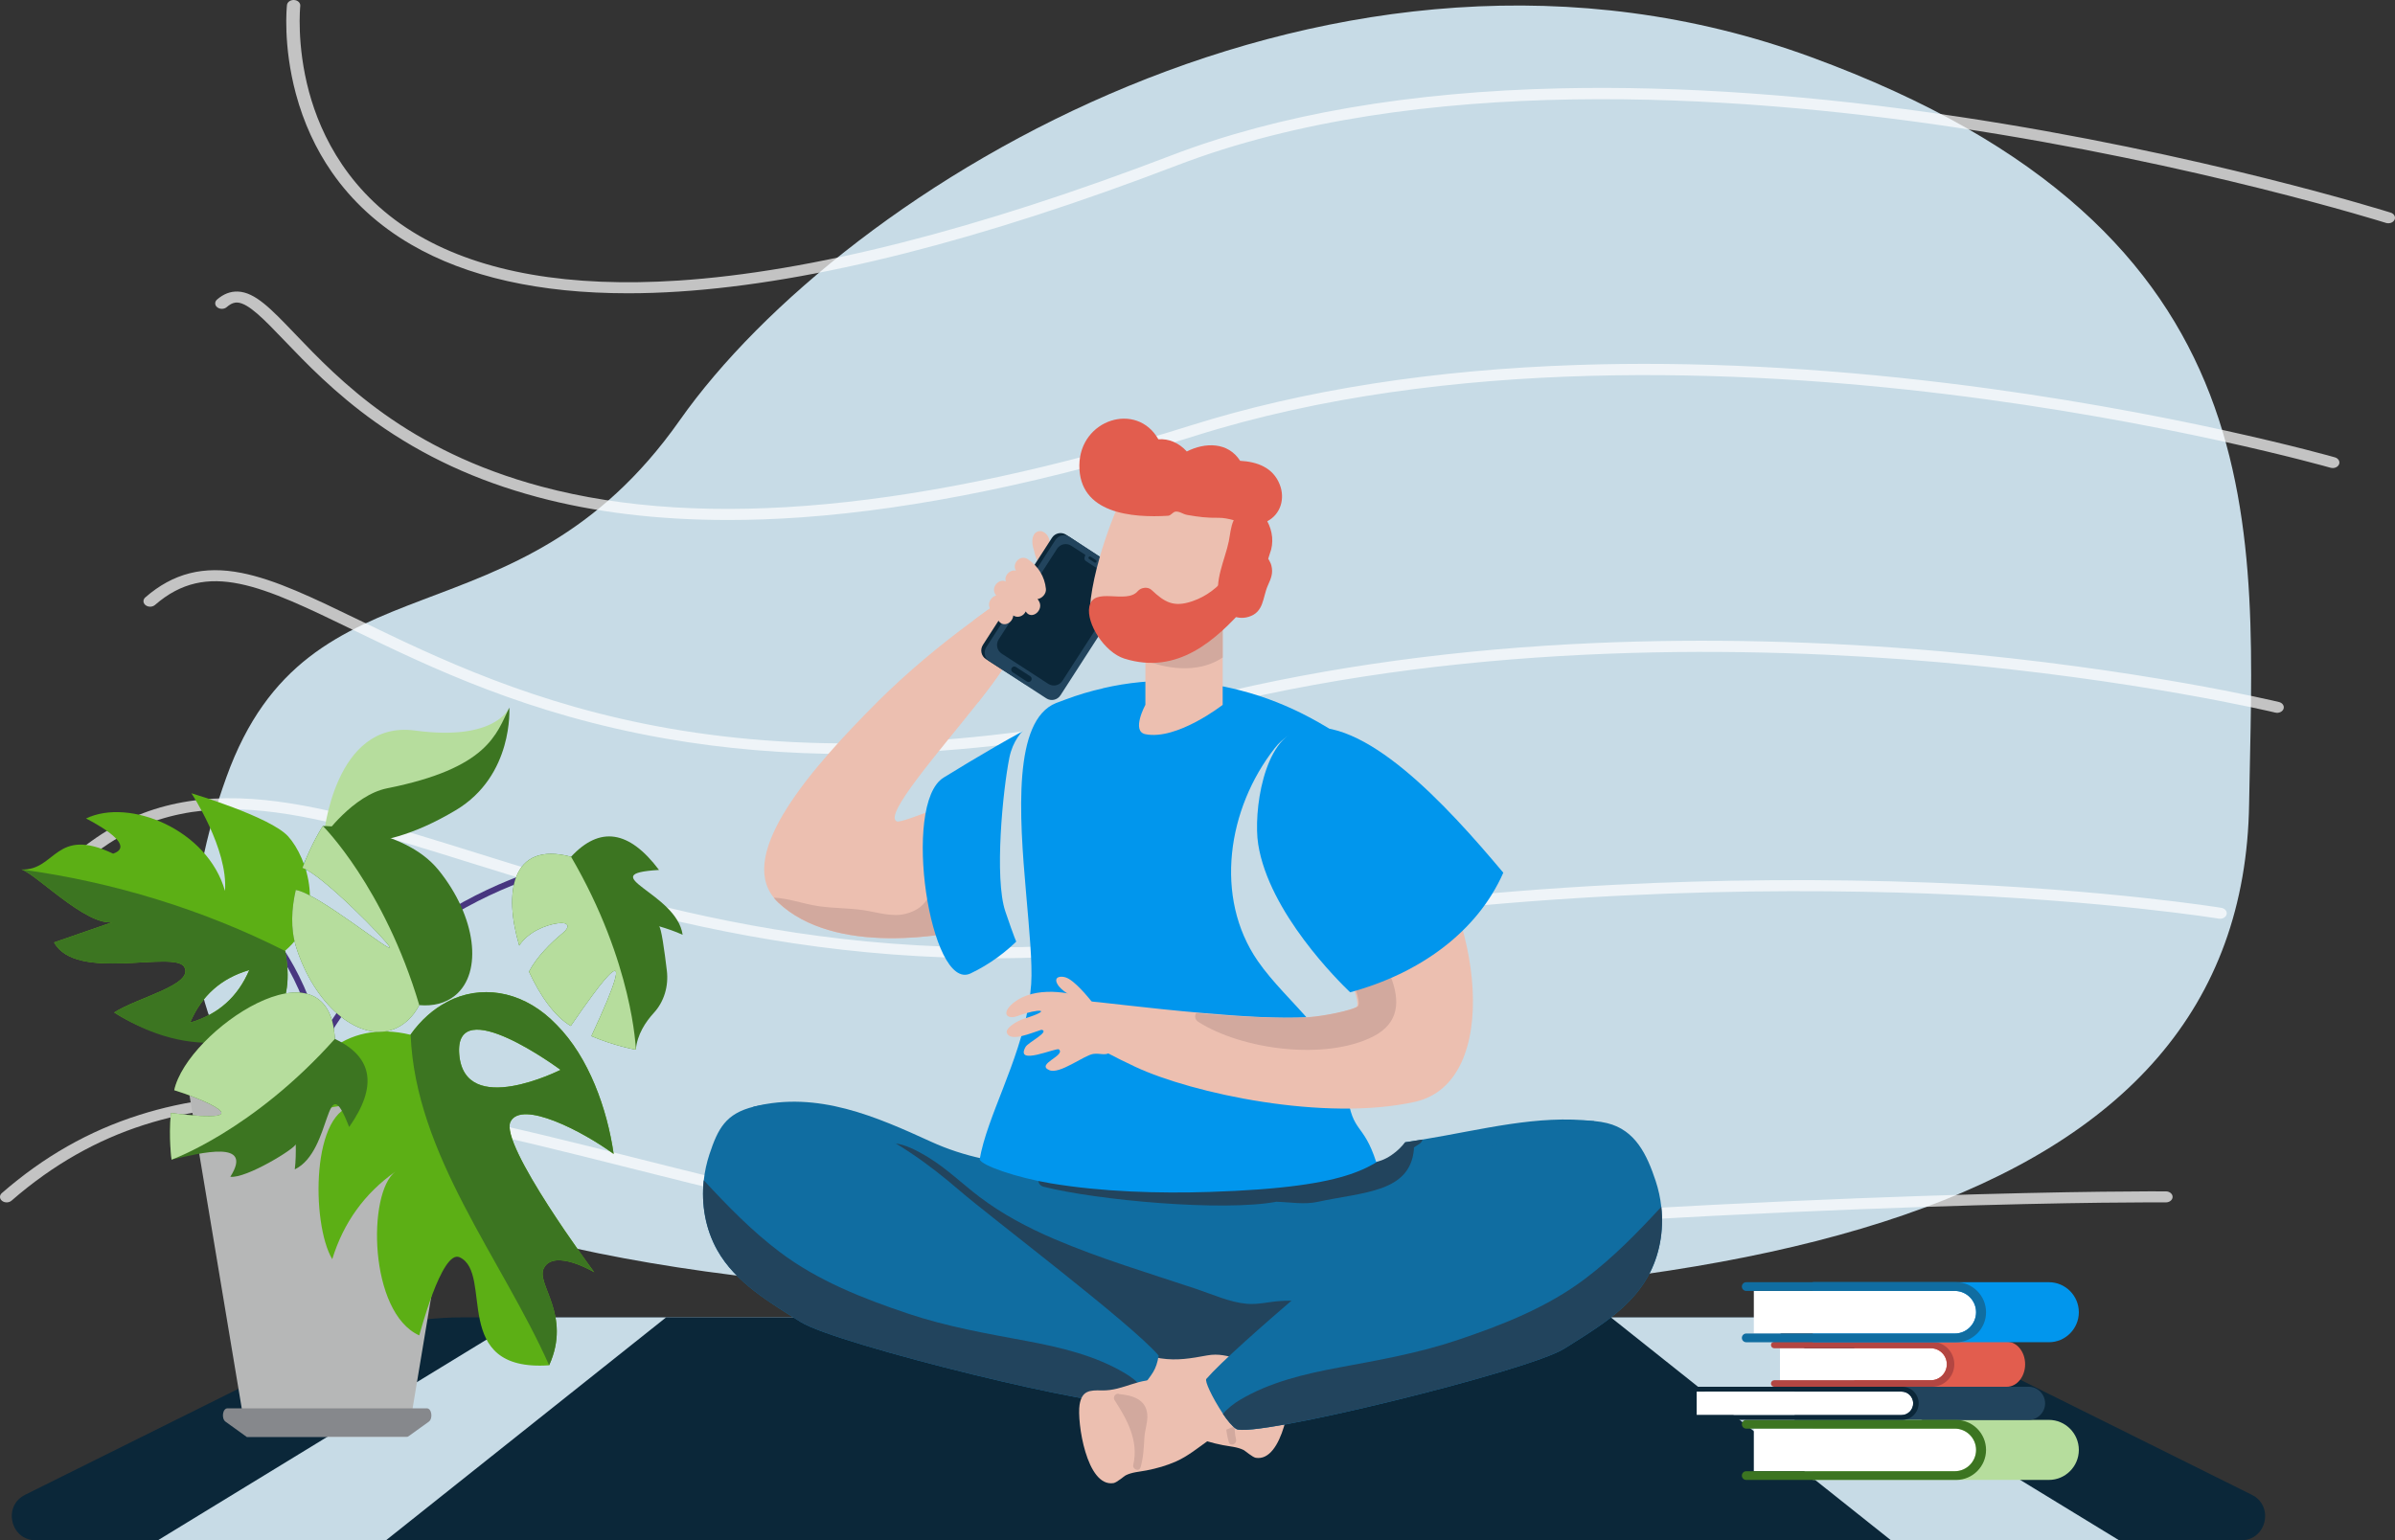
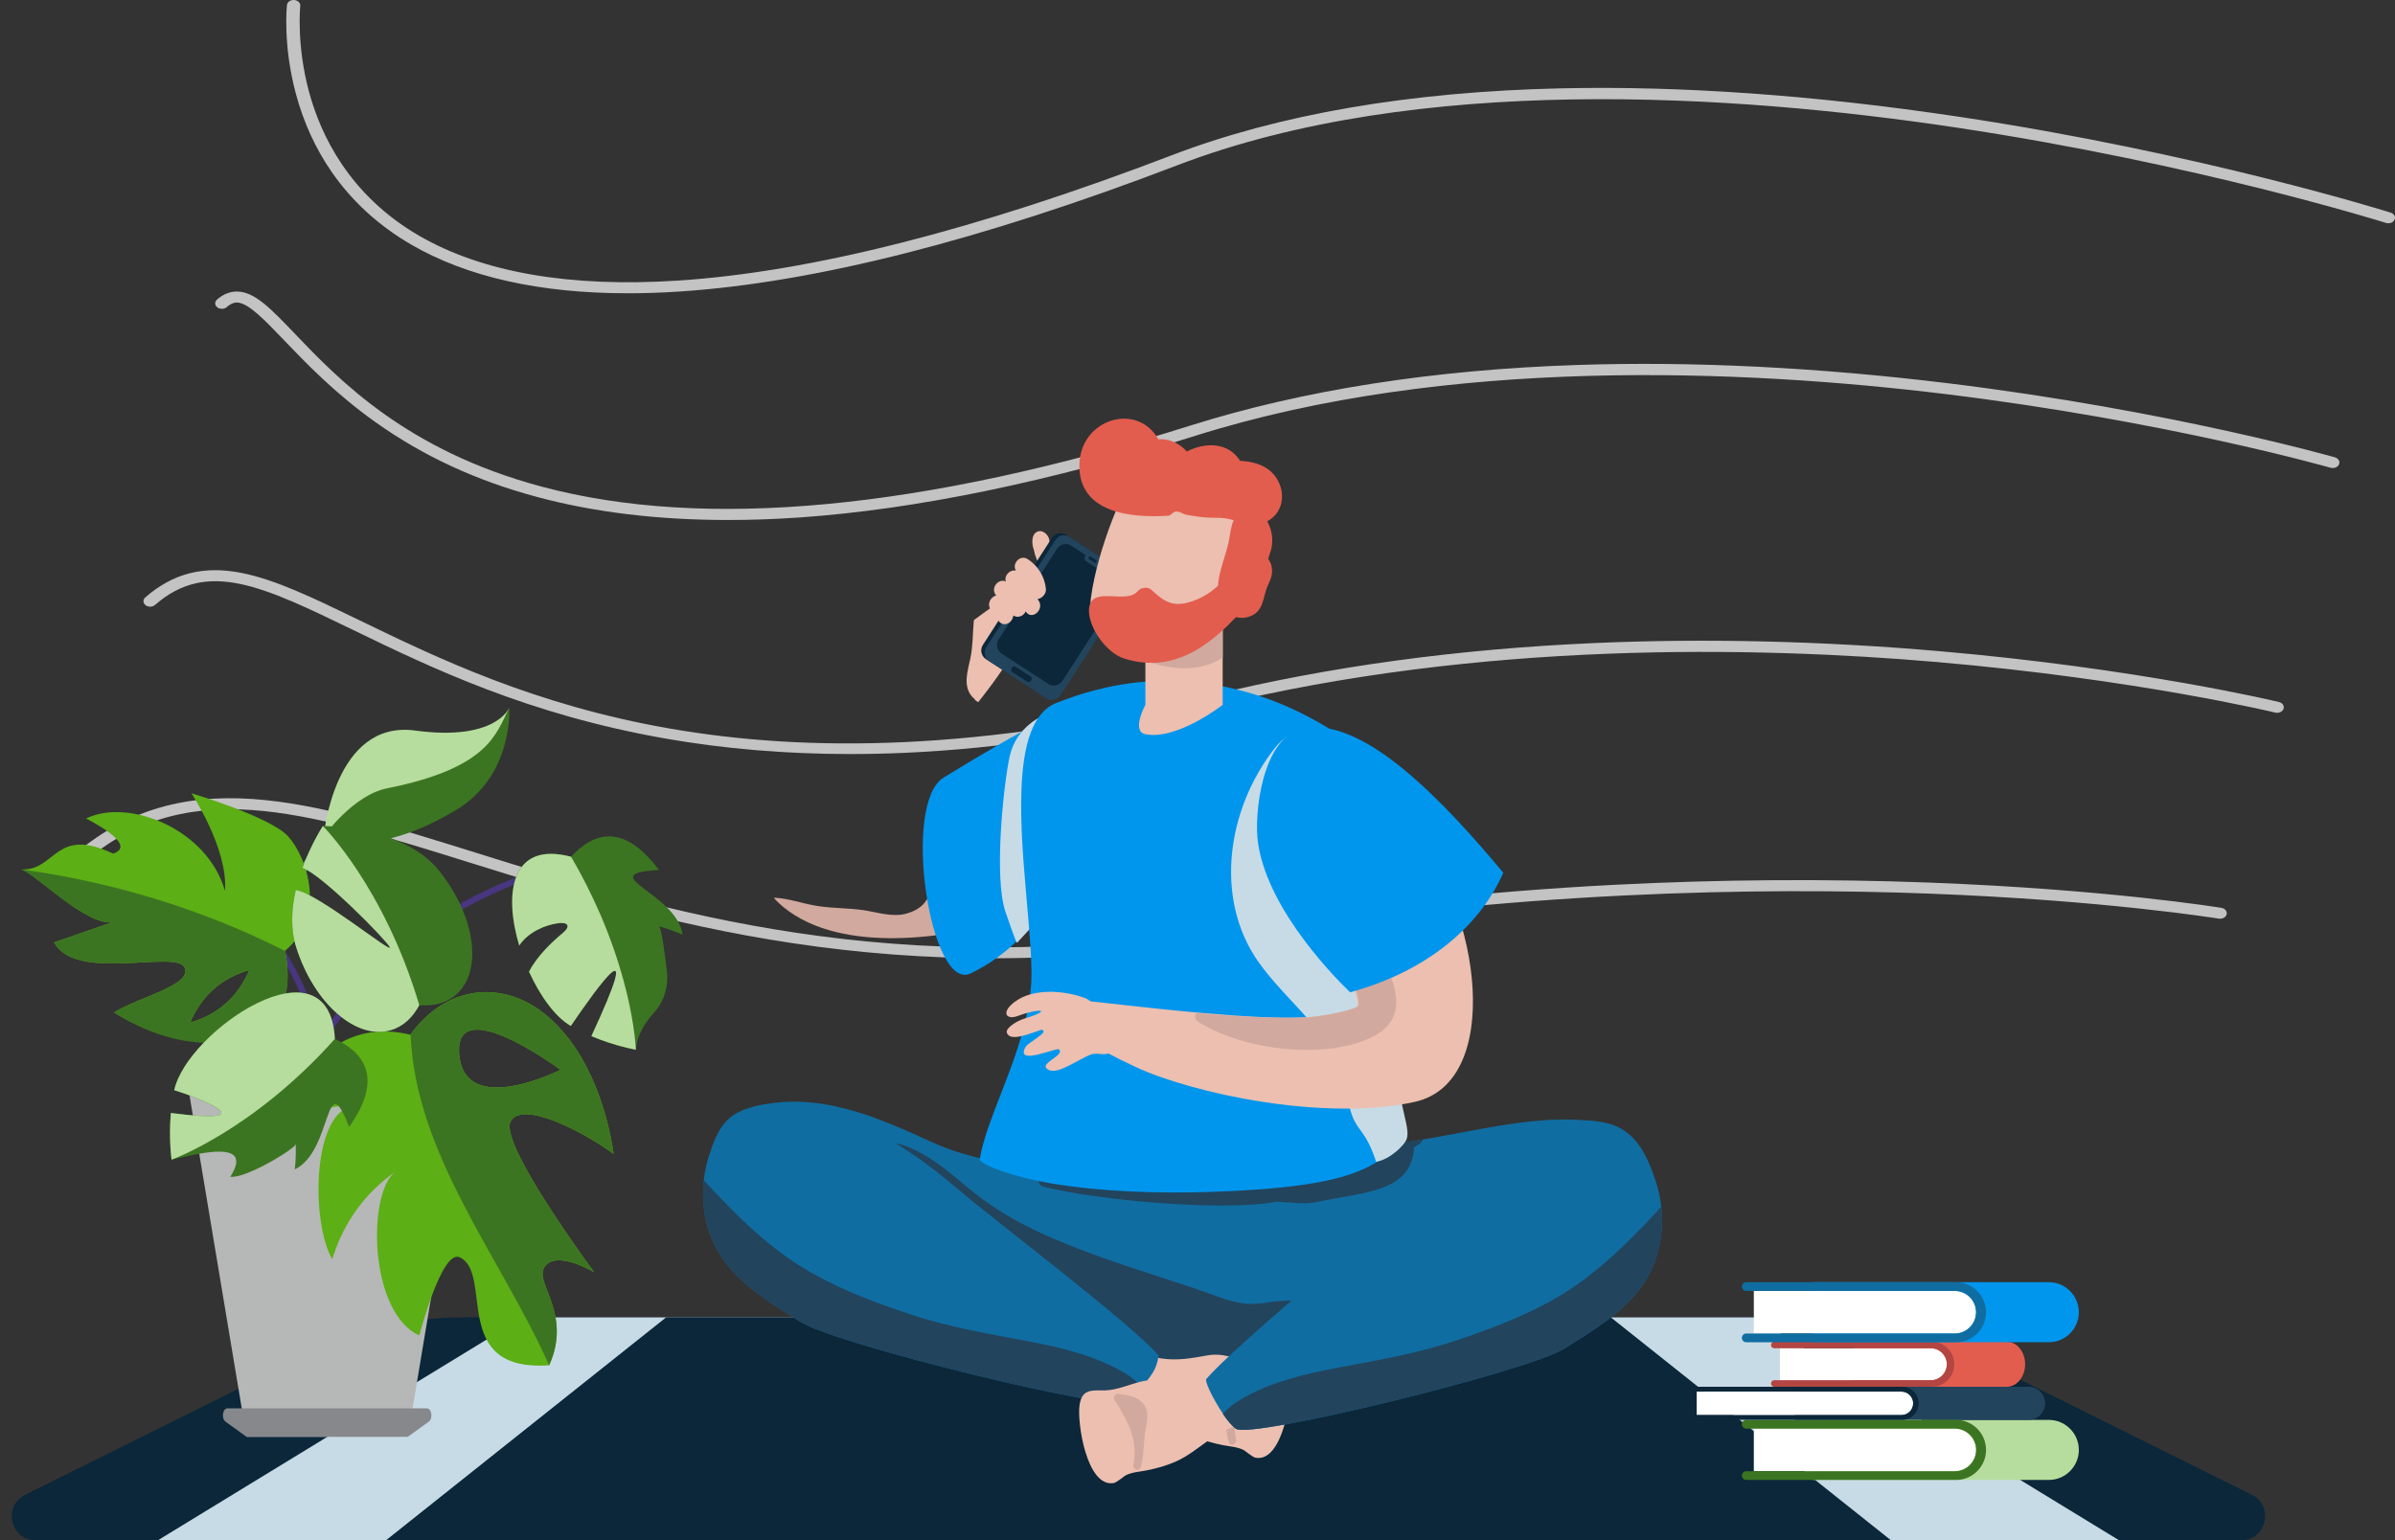
<svg xmlns="http://www.w3.org/2000/svg" width="157" height="101" viewBox="0 0 157 101" fill="none">
  <rect x="0" y="0" width="157" height="101" fill="#333333" stroke="none" />
  <g clip-path="url(#clip0_1797_4490)">
-     <path d="M147.437 52.717C147.713 34.963 149.876 15.158 118.712 3.739C87.549 -7.681 55.3 12.291 44.556 27.564C33.814 42.837 20.271 35.869 14.84 50.966C9.41 66.064 11.523 82.579 63.497 84.871C115.471 87.16 147.021 79.436 147.437 52.717Z" fill="#C7DBE6" />
    <g opacity="0.89">
      <g opacity="0.89">
        <path opacity="0.89" d="M41.166 19.231C42.248 19.231 43.364 19.193 44.518 19.118C53.34 18.545 64.327 15.76 77.169 10.84C92.878 4.822 113.576 6.166 128.174 8.354C144.018 10.729 156.284 14.579 156.405 14.616C156.632 14.687 156.884 14.595 156.97 14.409C157.057 14.223 156.944 14.014 156.718 13.943C156.595 13.904 144.253 10.029 128.33 7.643C118.971 6.241 110.221 5.618 102.32 5.793C92.422 6.012 83.836 7.489 76.8 10.185C64.056 15.067 53.172 17.83 44.456 18.398C37.346 18.86 31.632 17.869 27.468 15.453C22.896 12.8 21.023 8.859 20.257 6.02C19.421 2.921 19.681 0.419 19.683 0.394C19.706 0.195 19.528 0.019 19.288 0.002C19.048 -0.017 18.835 0.13 18.812 0.328C18.801 0.433 18.536 2.947 19.396 6.151C19.902 8.037 20.696 9.767 21.755 11.293C23.084 13.208 24.834 14.805 26.958 16.039C30.609 18.161 35.378 19.231 41.166 19.231Z" fill="white" />
      </g>
    </g>
    <g opacity="0.89">
      <g opacity="0.89">
        <path opacity="0.89" d="M47.731 34.098C49.277 34.098 50.867 34.041 52.498 33.926C60.092 33.39 68.793 31.59 78.361 28.575C94.877 23.372 114.22 24.217 127.538 25.841C141.992 27.604 152.667 30.64 152.774 30.672C153.002 30.737 153.252 30.638 153.331 30.449C153.411 30.261 153.29 30.056 153.061 29.989C152.954 29.958 142.214 26.903 127.683 25.129C119.146 24.087 110.984 23.683 103.426 23.931C93.965 24.241 85.428 25.576 78.048 27.901C60.514 33.425 46.198 34.773 35.499 31.907C26.658 29.54 22.246 24.931 19.327 21.881C17.758 20.242 16.721 19.16 15.588 19.118C15.106 19.1 14.649 19.276 14.228 19.642C14.061 19.787 14.069 20.016 14.244 20.152C14.42 20.289 14.697 20.283 14.863 20.138C15.185 19.858 15.408 19.832 15.547 19.838C16.281 19.866 17.321 20.953 18.639 22.328C20.035 23.786 21.946 25.782 24.595 27.669C27.743 29.91 31.22 31.52 35.229 32.593C38.968 33.595 43.157 34.098 47.731 34.098Z" fill="white" />
      </g>
    </g>
    <g opacity="0.89">
      <g opacity="0.89">
        <path opacity="0.89" d="M55.746 49.445C56.904 49.445 58.071 49.419 59.248 49.368C65.568 49.092 72.398 48.062 79.549 46.31C96.983 42.037 114.973 42.377 126.995 43.414C140.034 44.539 149.059 46.704 149.15 46.727C149.383 46.783 149.625 46.673 149.693 46.482C149.761 46.291 149.628 46.09 149.396 46.034C149.307 46.011 140.219 43.83 127.105 42.697C119.404 42.031 111.838 41.851 104.615 42.162C95.582 42.551 87.064 43.713 79.299 45.616C49.06 53.027 33.738 45.601 23.599 40.69C20.512 39.194 18.073 38.012 15.837 37.569C13.354 37.077 11.348 37.586 9.525 39.173C9.359 39.318 9.366 39.546 9.542 39.683C9.717 39.82 9.994 39.814 10.16 39.669C13.595 36.679 17.193 38.422 23.156 41.312C28.241 43.775 34.569 46.842 43.61 48.427C47.469 49.105 51.538 49.445 55.746 49.445Z" fill="white" />
      </g>
    </g>
    <g opacity="0.89">
      <g opacity="0.89">
        <path opacity="0.89" d="M65.107 62.836C70.218 62.836 75.366 62.389 80.637 61.496C99.078 58.367 115.716 58.192 126.426 58.595C138.034 59.033 145.374 60.227 145.447 60.238C145.685 60.277 145.915 60.151 145.962 59.955C146.01 59.76 145.857 59.569 145.619 59.53C145.546 59.517 138.156 58.316 126.487 57.874C119.638 57.616 112.67 57.666 105.78 58.022C97.166 58.468 88.647 59.399 80.461 60.788C58.647 64.489 43.42 59.733 31.184 55.912C25.645 54.182 20.863 52.688 16.559 52.393C11.813 52.067 8.054 53.263 4.729 56.157C4.562 56.302 4.57 56.53 4.745 56.667C4.921 56.804 5.198 56.798 5.364 56.653C8.491 53.931 12.025 52.806 16.487 53.113C20.667 53.4 25.398 54.878 30.875 56.588C36.931 58.479 43.796 60.623 51.975 61.849C56.36 62.507 60.719 62.836 65.107 62.836Z" fill="white" />
      </g>
    </g>
    <g opacity="0.89">
      <g opacity="0.89">
-         <path opacity="0.89" d="M75.413 82.04C77.544 82.04 79.709 81.957 81.907 81.775C119.225 78.684 141.754 78.842 141.978 78.844H141.983C142.222 78.844 142.419 78.684 142.421 78.487C142.424 78.287 142.229 78.125 141.988 78.122C141.764 78.121 119.192 77.962 81.82 81.056C66.898 82.292 53.447 78.902 41.58 75.911C33.538 73.884 25.944 71.97 19.061 71.819C15.365 71.737 12.118 72.161 9.127 73.112C5.82 74.163 2.874 75.839 0.12 78.235C-0.047 78.379 -0.039 78.608 0.136 78.744C0.312 78.882 0.588 78.875 0.755 78.731C11.765 69.149 24.809 72.438 41.323 76.601C51.531 79.174 62.901 82.04 75.413 82.04Z" fill="white" />
-       </g>
+         </g>
    </g>
    <path d="M2.342 101H146.919C148.575 101 149.098 98.757 147.614 98.018L128.968 88.749C125.838 87.192 122.391 86.383 118.897 86.383H30.363C26.87 86.383 23.423 87.192 20.293 88.749L1.646 98.018C0.163 98.757 0.686 101 2.342 101Z" fill="#0B2739" />
    <path d="M10.352 101H138.911L114.979 86.383H34.282L10.352 101Z" fill="#C7DBE6" />
    <path d="M25.304 101H123.958L105.595 86.383H43.667L25.304 101Z" fill="#0B2739" />
    <path d="M104.47 73.512C100.753 73.091 97.246 74.061 93.245 74.725C91.945 74.945 90.593 75.121 89.159 75.214C87.733 75.299 86.239 75.299 84.645 75.146C84.468 75.13 84.36 75.265 84.309 75.391C81.204 75.652 78.101 75.997 75.013 76.216C70.173 76.562 65.433 76.881 61.02 74.859C57.471 73.241 53.612 71.515 49.434 72.56C48.905 72.695 47.974 76.056 48.494 75.921C50.642 75.381 52.791 75.356 54.921 75.558C54.685 77.201 56.079 78.414 57.219 79.46C59.182 81.27 61.406 82.811 63.553 84.395C65.87 86.106 68.21 87.781 70.567 89.433C72.27 90.621 73.872 92.204 76.061 92.096C80.918 91.851 85.533 89.18 89.552 86.654C94.409 83.596 98.806 79.898 103.252 76.285C103.514 76.064 104.864 73.553 104.47 73.512Z" fill="#106DA1" />
    <path d="M93.245 74.724C93.228 74.817 93.178 74.901 93.086 74.978C92.951 75.07 92.818 75.155 92.684 75.248C92.684 75.297 92.692 75.349 92.684 75.391C92.415 78.204 89.369 78.159 86.374 78.81C85.497 79.001 84.572 78.828 83.673 78.802C80.158 79.459 71.903 78.703 68.413 77.818C68.001 77.717 67.943 77.178 68.337 77.01C70.425 76.135 77.532 77.565 79.923 77.775C80.854 77.64 81.777 77.471 82.7 77.21C84.563 76.687 86.333 75.912 88.221 75.482C88.557 75.407 88.868 75.315 89.16 75.213C90.594 75.121 91.945 74.944 93.245 74.724Z" fill="#22445D" />
    <path d="M86.915 86.646C86.673 86.606 86.429 86.559 86.188 86.514C86.254 86.434 86.316 86.345 86.37 86.242C86.449 86.084 86.398 85.851 86.258 85.744C85.614 85.256 84.725 85.265 83.946 85.31C83.196 85.355 82.472 85.562 81.711 85.492C80.594 85.388 79.478 84.873 78.42 84.52C75.3 83.478 72.117 82.534 69.09 81.236C67.369 80.498 65.708 79.618 64.209 78.484C63.1 77.645 62.096 76.659 60.911 75.927C60.351 75.581 57.875 74.059 57.805 75.787C57.744 77.299 60.765 78.568 61.81 79.137C65.06 80.912 67.761 83.456 70.567 85.846C72.489 87.482 74.255 89.797 76.963 89.631C80.369 89.423 83.773 88.571 86.986 87.457C87.382 87.321 87.326 86.714 86.915 86.646Z" fill="#22445D" />
    <path d="M84.547 90.454C84.396 89.526 83.888 89.496 83.1 89.516C81.644 89.553 80.615 88.606 79.131 88.879C78.071 89.073 77.17 89.236 76.078 89.071C75.717 89.016 75.2 88.791 74.825 88.938C73.991 89.262 73.506 90.629 73.593 91.427C73.607 91.555 73.694 91.623 73.79 91.642C73.816 91.716 73.873 91.777 73.974 91.793C75.589 92.043 76.743 93.515 78.215 94.169C78.844 94.448 79.487 94.63 80.16 94.761C80.609 94.85 81.12 94.874 81.536 95.088C81.609 95.125 82.116 95.56 82.319 95.592C84.093 95.886 84.727 91.571 84.547 90.454Z" fill="#ECBFB0" />
    <path d="M75.954 88.886C74.088 86.729 65.029 79.901 62.885 78.052C60.837 76.285 58.609 74.69 56.097 73.646C54.165 72.851 51.532 72.051 49.434 72.563C47.563 73.019 47.065 74.011 46.504 75.697C46.322 76.249 46.197 76.821 46.136 77.394C45.964 78.969 46.242 80.584 47.018 81.972C48.219 84.119 50.478 85.415 52.486 86.686C54.831 88.171 73.009 92.616 74.007 91.953C74.275 91.771 74.577 91.406 74.865 90.976C74.865 90.976 74.87 90.971 74.865 90.971C75.518 90.092 75.793 89.872 75.954 88.886Z" fill="#106DA1" />
    <path d="M81.936 89.764C81.931 89.764 81.927 89.763 81.922 89.763C81.097 89.837 80.21 90.094 80.112 91.055C80.061 91.566 80.265 92.082 80.297 92.591C80.341 93.275 80.358 93.891 80.551 94.558C80.643 94.877 81.097 94.698 81.026 94.388C80.665 92.825 81.425 91.423 82.253 90.159C82.409 89.922 82.126 89.638 81.936 89.764Z" fill="#D2A99E" />
    <path d="M73.763 90.058C71.791 88.877 69.521 88.351 67.287 87.93C64.669 87.445 62.088 86.993 59.556 86.148C56.594 85.155 53.633 84 51.121 82.102C49.291 80.724 47.687 79.073 46.133 77.392C45.962 78.967 46.239 80.583 47.015 81.971C48.216 84.118 50.475 85.413 52.484 86.685C54.828 88.169 73.007 92.615 74.005 91.952C74.272 91.769 74.575 91.404 74.863 90.975C74.863 90.975 74.868 90.97 74.863 90.97C74.566 90.604 74.137 90.279 73.763 90.058Z" fill="#22445D" />
    <path d="M73 97.25C73.203 97.218 73.711 96.782 73.784 96.746C74.2 96.531 74.711 96.508 75.16 96.419C75.833 96.288 76.475 96.106 77.105 95.826C78.575 95.173 79.73 93.701 81.345 93.45C81.447 93.435 81.503 93.373 81.529 93.3C81.626 93.281 81.712 93.212 81.725 93.085C81.813 92.286 81.328 90.921 80.493 90.596C80.117 90.45 79.602 90.674 79.24 90.728C78.149 90.893 77.248 90.731 76.186 90.537C74.702 90.266 73.672 91.212 72.218 91.174C71.43 91.154 70.921 91.184 70.77 92.112C70.591 93.228 71.226 97.543 73 97.25Z" fill="#ECBFB0" />
    <path d="M80.173 92.713C80.167 92.713 80.173 92.72 80.173 92.72C80.461 93.15 80.763 93.514 81.031 93.697C82.03 94.36 100.208 89.914 102.553 88.43C104.56 87.159 106.819 85.863 108.02 83.715C108.796 82.328 109.075 80.712 108.903 79.137C108.842 78.565 108.717 77.993 108.535 77.441C107.975 75.754 107.225 74.104 105.354 73.648C103.255 73.137 100.622 73.937 98.691 74.731C96.179 75.774 93.949 77.369 91.901 79.137C89.757 80.986 80.946 88.261 79.08 90.419C78.958 90.549 79.447 91.614 80.173 92.713Z" fill="#106DA1" />
    <path d="M73.382 91.421C73.387 91.421 73.391 91.42 73.396 91.42C74.221 91.495 75.108 91.752 75.205 92.713C75.257 93.223 75.053 93.74 75.021 94.249C74.977 94.932 74.96 95.549 74.767 96.215C74.675 96.534 74.219 96.353 74.292 96.044C74.652 94.482 73.892 93.08 73.065 91.815C72.909 91.579 73.192 91.297 73.382 91.421Z" fill="#D2A99E" />
    <path d="M80.173 92.713C80.167 92.713 80.173 92.719 80.173 92.719C80.461 93.149 80.763 93.513 81.03 93.696C82.029 94.359 100.207 89.913 102.553 88.429C104.56 87.159 106.819 85.862 108.02 83.715C108.796 82.327 109.075 80.712 108.903 79.136C107.35 80.818 105.745 82.468 103.914 83.847C101.402 85.746 98.442 86.9 95.481 87.892C92.949 88.738 90.366 89.189 87.748 89.676C85.513 90.096 83.244 90.623 81.272 91.802C80.9 92.023 80.471 92.348 80.173 92.713Z" fill="#22445D" />
-     <path d="M50.724 58.862C50.807 58.973 50.9 59.075 51.011 59.178C54.66 62.62 61.832 61.534 65.38 60.514C66.313 60.245 66.998 59.977 67.303 59.799C68.799 58.917 72.911 51.06 67.303 51.013C66.72 51.013 65.287 51.514 63.754 52.09C62.996 52.386 62.211 52.692 61.49 52.98C60.104 53.518 58.976 53.935 58.791 53.862C57.877 53.472 61.572 49.288 64.131 46.04C64.769 45.223 65.342 44.472 65.739 43.85C65.739 43.85 65.747 43.85 65.747 43.842C66.248 43.081 66.505 42.534 66.386 42.284C66.386 42.284 66.302 39.769 65.674 39.518C65.572 39.481 65.461 39.501 65.34 39.583C64.833 39.935 64.334 40.298 63.834 40.669C61.569 42.329 59.425 44.13 57.596 45.948C53.09 50.446 48.358 55.939 50.724 58.862Z" fill="#ECBFB0" />
    <path d="M63.727 45.685C63.764 45.731 63.8 45.769 63.846 45.786C63.901 45.897 64.003 45.991 64.132 46.037C64.771 45.22 65.343 44.469 65.741 43.847C65.741 43.847 65.75 43.847 65.75 43.839C65.75 43.662 65.731 43.495 65.695 43.309C65.769 43.003 65.835 42.734 65.88 42.538C66.121 41.471 66.185 40.451 65.678 39.514C65.576 39.476 65.465 39.496 65.344 39.579C64.837 39.931 64.338 40.293 63.838 40.664C63.763 41.49 63.783 42.325 63.616 43.15C63.439 43.996 63.099 44.962 63.727 45.685Z" fill="#ECBFB0" />
    <path d="M50.725 58.861C50.808 58.972 50.901 59.073 51.012 59.177C54.661 62.618 61.833 61.533 65.382 60.512C66.083 58.999 65.872 57.153 65.446 55.52C65.141 54.324 64.883 52.57 63.755 52.089C62.998 52.385 62.213 52.691 61.491 52.978C61.176 53.684 61.047 54.417 61.038 55.252C61.029 57.071 61.704 59.307 59.375 59.919C58.496 60.151 57.481 59.816 56.63 59.686C55.632 59.538 54.643 59.566 53.645 59.418C52.592 59.259 51.723 58.907 50.725 58.861Z" fill="#D2A99E" />
    <path d="M67.782 36.092C67.782 36.091 67.781 36.09 67.781 36.089C67.631 35.671 67.591 35.097 67.955 34.886C68.307 34.681 68.74 35.033 68.797 35.453C68.836 35.735 68.756 36.002 68.778 36.286C68.801 36.537 68.867 36.778 68.975 37.011C69.116 37.217 69.26 37.422 69.396 37.625C69.565 37.883 69.397 38.305 69.066 38.087C68.448 37.68 67.919 36.846 67.782 36.092Z" fill="#ECBFB0" />
    <path d="M69.539 35.264L64.765 42.673L69.188 45.546L73.962 38.137L69.539 35.264Z" fill="#0B2739" />
    <path d="M69.889 35.063L72.434 36.744L72.219 37.078L70.923 36.237L69.999 35.64C69.688 35.438 69.272 35.528 69.071 35.84L65.241 41.782C65.041 42.095 65.129 42.511 65.44 42.714L67.652 44.163L67.201 44.863L64.631 43.221C64.32 43.019 64.232 42.603 64.432 42.29L68.961 35.263C69.164 34.95 69.578 34.862 69.889 35.063Z" fill="#0B2739" />
    <path d="M69.184 35.408L64.656 42.435C64.463 42.733 64.536 43.129 64.817 43.34C64.83 43.35 64.842 43.359 64.855 43.367L68.588 45.792C68.9 45.995 69.315 45.905 69.517 45.593L74.046 38.567C74.246 38.255 74.158 37.837 73.847 37.635L70.113 35.209C70.1 35.2 70.087 35.192 70.073 35.184C69.767 35.014 69.377 35.109 69.184 35.408ZM68.72 44.843L65.663 42.859C65.354 42.657 65.264 42.24 65.466 41.928L69.294 35.985C69.496 35.673 69.91 35.584 70.222 35.785L71.145 36.383L71.102 36.541C71.068 36.636 71.103 36.741 71.189 36.796L71.963 37.299C72.046 37.354 72.157 37.343 72.23 37.274L72.355 37.17L73.278 37.769C73.589 37.971 73.677 38.387 73.476 38.701L69.647 44.643C69.446 44.956 69.03 45.044 68.72 44.843Z" fill="#22445D" />
    <path d="M66.379 44.08L67.318 44.689C67.411 44.75 67.537 44.722 67.597 44.629C67.659 44.534 67.631 44.407 67.538 44.346L66.6 43.738C66.506 43.677 66.381 43.704 66.319 43.799C66.259 43.893 66.286 44.019 66.379 44.08Z" fill="#0B2739" />
    <path d="M71.981 36.928C72.008 36.885 72.064 36.873 72.108 36.9C72.15 36.928 72.161 36.984 72.135 37.028C72.106 37.07 72.052 37.081 72.01 37.055C71.965 37.026 71.954 36.97 71.981 36.928Z" fill="#0B2739" />
-     <path d="M71.393 36.657L71.743 36.883C71.785 36.91 71.841 36.898 71.87 36.855C71.897 36.813 71.884 36.755 71.842 36.729L71.493 36.503C71.45 36.476 71.394 36.488 71.366 36.531C71.339 36.572 71.351 36.629 71.393 36.657Z" fill="#0B2739" />
+     <path d="M71.393 36.657L71.743 36.883C71.785 36.91 71.841 36.898 71.87 36.855C71.897 36.813 71.884 36.755 71.842 36.729L71.493 36.503C71.45 36.476 71.394 36.488 71.366 36.531C71.339 36.572 71.351 36.629 71.393 36.657" fill="#0B2739" />
    <path d="M65.304 39.049C65.294 39.034 65.28 39.021 65.27 39.008C64.913 38.507 65.501 37.902 65.933 38.133C65.805 37.725 66.226 37.322 66.599 37.421C66.314 36.99 66.856 36.326 67.379 36.669C68.053 37.114 68.486 37.812 68.564 38.62C68.593 38.938 68.307 39.245 68.015 39.279C68.041 39.318 68.066 39.356 68.092 39.395C68.475 39.983 67.635 40.703 67.246 40.107C67.243 40.102 67.24 40.097 67.237 40.092C67.114 40.387 66.73 40.56 66.418 40.357C66.404 40.812 65.809 41.178 65.467 40.722C65.281 40.473 65.103 40.222 64.933 39.963C64.677 39.57 64.966 39.128 65.304 39.049Z" fill="#ECBFB0" />
    <path d="M69.996 56.509C69.996 56.509 69.661 57.585 68.82 58.971C67.845 60.583 66.195 62.609 63.621 63.832C60.993 65.079 59.071 52.703 61.856 50.99C66.098 48.383 71.669 45.114 74.778 45.018C77.919 44.925 69.996 56.509 69.996 56.509Z" fill="#0196ED" />
    <path d="M68.494 46.879C68.494 46.879 66.6 47.558 66.17 49.672C65.741 51.786 65.167 57.597 65.906 59.772C66.493 61.501 66.644 61.824 66.663 61.824C66.664 61.824 66.666 61.823 66.668 61.823L68.357 59.995C68.357 59.995 70.168 57.965 69.889 57.484C69.609 57.004 68.494 46.879 68.494 46.879Z" fill="#C7DBE6" />
    <path d="M64.22 76.025C64.349 76.431 66.658 77.223 68.891 77.596C72.258 78.16 75.993 78.263 79.27 78.16C89.046 77.85 89.914 76.413 91.894 75.062C92.787 74.452 90.697 72.728 90.886 66.358C90.921 65.124 90.947 63.872 90.947 62.647C90.982 56.243 90.534 50.245 89.091 49.132C88.765 48.873 88.385 48.606 87.965 48.321C87.336 47.89 86.606 47.44 85.781 47.008C84.492 46.326 82.978 45.696 81.285 45.265C78.679 44.583 75.646 44.358 72.31 45.127C72.31 45.127 72.31 45.136 72.301 45.136C71.494 45.317 70.669 45.559 69.826 45.877C69.628 45.946 69.43 46.024 69.223 46.102C66.404 47.242 66.808 53.404 67.264 58.575C67.47 60.973 67.686 63.157 67.598 64.521C67.564 64.978 67.513 65.436 67.427 65.885C66.79 69.69 64.693 73.255 64.22 76.025Z" fill="#0196ED" />
    <path d="M88.318 71.72C88.663 74.361 89.36 73.563 90.211 76.186C91.174 76.005 92.029 75.089 92.174 74.778C92.629 73.795 91.258 72.445 91.446 66.075C91.481 64.841 91.507 63.589 91.507 62.364C91.026 61.258 90.425 60.189 89.693 59.058C87.665 55.916 85.842 52.68 84.217 49.314C84.089 49.056 86.109 47.873 86.282 47.804C86.075 47.727 84.623 47.7 83.566 49.056C80.462 53.017 79.569 58.835 82.448 63.012C84.415 65.852 87.836 68.035 88.318 71.72Z" fill="#C7DBE6" />
    <path d="M71.306 65.663C71.306 65.663 71.966 68.493 72.035 68.738C72.035 68.738 72.936 69.261 74.431 69.959C78.188 71.71 86.855 73.565 92.755 72.25C98.517 70.96 97.146 59.774 92.53 54.295C92.521 54.27 92.495 54.251 92.478 54.225C88.825 49.869 84.72 58.432 85.441 59.12C85.702 59.373 85.978 59.723 86.266 60.122C87.749 62.196 89.346 65.767 88.912 66.037C88.513 66.281 86.812 66.638 85.805 66.699C83.992 66.804 81.442 66.656 78.977 66.438C75.124 66.116 71.505 65.619 71.306 65.663Z" fill="#ECBFB0" />
    <path d="M78.55 67.005C81.433 68.841 86.876 69.555 90.008 67.97C93.511 66.189 90.064 62.004 88.567 59.657C88.732 59.359 88.54 58.867 88.105 58.961C88.068 58.97 88.022 58.98 87.986 58.988C87.829 58.961 87.662 59.007 87.542 59.1C87.061 59.239 86.581 59.434 86.174 59.703C87.754 61.911 89.454 65.714 88.992 66.003C88.567 66.263 86.757 66.642 85.684 66.707C83.753 66.818 81.037 66.661 78.412 66.429C78.3 66.615 78.318 66.846 78.55 67.005Z" fill="#D2A99E" />
    <path d="M88.504 65.067C87.775 64.367 83.181 59.847 82.478 55.355C82.158 53.311 82.789 48.378 85.322 47.79C89.381 46.845 94.804 52.76 98.547 57.226C96.829 61.115 93.062 63.834 88.504 65.067Z" fill="#0196ED" />
    <path d="M71.161 65.461C69.745 64.917 67.461 64.729 66.257 65.918C65.677 66.492 66.039 66.878 66.736 66.614C68.078 66.108 69.158 66.173 67.109 66.807C66.696 66.934 65.904 67.403 66 67.712C66.203 68.371 67.616 67.724 68.272 67.525C68.858 67.639 67.396 68.357 67.233 68.643C66.497 69.937 69.252 68.668 69.417 68.813C69.876 69.219 67.88 69.781 68.784 70.173C69.462 70.468 71.049 69.203 71.669 69.109C72.176 69.031 72.573 69.33 72.91 68.837C73.665 67.736 71.76 65.692 71.161 65.461Z" fill="#ECBFB0" />
-     <path d="M71.703 65.847C71.337 65.388 70.433 64.271 69.848 64.088C69.528 63.988 69.087 64.047 69.292 64.482C69.416 64.745 69.703 64.968 69.935 65.126C70.147 65.27 70.331 65.487 70.55 65.61C70.774 65.736 71.752 65.907 71.703 65.847Z" fill="#ECBFB0" />
    <path d="M75.084 42.208V46.215C75.084 46.215 74.14 47.953 75.084 48.143C77.158 48.559 80.151 46.219 80.151 46.219V40.099L75.084 42.208Z" fill="#ECBFB0" />
    <path d="M80.151 43.115V40.411C80.151 40.411 77.906 43.276 75.418 43.419C75.418 43.419 78.082 44.501 80.151 43.115Z" fill="#D2A99E" />
    <path d="M73.837 31.925C73.837 31.925 71.971 35.726 71.503 39.265C71.172 41.779 75.756 45.097 79.49 41.556C83.224 38.016 82.186 32.602 82.186 32.602L73.837 31.925Z" fill="#ECBFB0" />
    <path d="M70.756 30.506C70.726 33.691 74.233 33.964 76.572 33.819C76.767 33.807 76.89 33.561 77.061 33.549C77.367 33.527 77.504 33.709 77.838 33.768C78.591 33.898 79.109 33.964 79.874 33.953C80.21 33.948 80.543 34.023 80.874 34.109C80.675 34.529 80.633 35.098 80.552 35.494C80.307 36.69 79.569 38.125 79.941 39.363C80.189 40.188 80.99 40.702 81.841 40.45C82.867 40.146 82.759 39.188 83.108 38.401C83.315 37.93 83.475 37.598 83.34 37.07C83.3 36.912 83.206 36.774 83.135 36.63C83.16 36.605 83.182 36.46 83.244 36.298C83.517 35.596 83.421 34.825 83.074 34.18C83.95 33.721 84.251 32.7 83.895 31.782C83.456 30.641 82.385 30.276 81.295 30.216C80.502 28.977 79.003 28.994 77.799 29.604C77.265 29.021 76.608 28.756 75.935 28.805C74.517 26.309 70.785 27.497 70.756 30.506Z" fill="#E25D4E" />
    <path d="M81.243 38.776C81.302 38.711 81.368 38.654 81.424 38.588C81.946 37.966 80.962 37.16 80.437 37.785C79.815 38.524 79.111 39.098 78.171 39.421C76.928 39.85 76.341 39.484 75.491 38.687C75.243 38.453 74.793 38.517 74.584 38.764C73.833 39.65 71.675 38.418 71.408 39.785C71.196 40.868 72.397 42.779 73.713 43.189C77.218 44.28 79.723 41.952 81.645 39.787C82.004 39.381 81.68 38.854 81.243 38.776Z" fill="#E25D4E" />
    <path d="M18.546 72.918C14.606 60.741 22.254 53.35 22.331 53.277L22.606 53.571C22.53 53.643 15.069 60.868 18.928 72.794L18.546 72.918Z" fill="#61C7E3" />
    <path d="M18.775 75.842L18.378 75.78C20.87 59.752 37.175 56.476 37.34 56.443L37.414 56.839C37.254 56.871 21.224 60.1 18.775 75.842Z" fill="#483680" />
    <path d="M20.931 79.879L20.539 79.79C23.738 65.48 15.627 59.416 15.545 59.355L15.78 59.029C15.865 59.09 24.187 65.311 20.931 79.879Z" fill="#483680" />
    <path d="M26.736 94.215H16.158L12.313 71.167H30.58L26.736 94.215Z" fill="#B6B7B7" />
    <path d="M26.669 94.213H16.225C16.181 94.213 16.138 94.198 16.098 94.169L14.787 93.226C14.497 93.017 14.592 92.348 14.913 92.348H27.98C28.301 92.348 28.397 93.017 28.107 93.226L26.796 94.169C26.756 94.198 26.713 94.213 26.669 94.213Z" fill="#86888C" />
    <path d="M33.467 73.547C34.209 72.114 38.2 74.184 40.227 75.668C39.803 72.729 38.607 69.325 36.478 67.192C34.491 65.118 31.943 64.567 29.741 65.487C29.599 65.556 29.452 65.617 29.31 65.697C28.422 66.158 27.601 66.874 26.915 67.835V67.846C26.904 67.846 26.904 67.851 26.904 67.851C22.686 66.817 19.505 69.63 19.312 73.893C20.371 72.888 21.723 72.422 23.388 72.478C20.393 72.597 20.387 80.237 21.78 82.568C22.517 80.174 23.892 78.259 25.919 76.826C24.067 78.213 24.174 86.069 27.481 87.565C27.464 87.707 28.942 81.886 30.131 82.443C32.402 83.501 29.435 89.976 35.997 89.526C37.497 86.212 35.102 84.182 35.651 83.154C36.33 81.858 38.952 83.421 38.952 83.421C38.952 83.421 32.708 75.014 33.467 73.547ZM36.746 70.153C36.746 70.153 30.461 73.331 30.104 69.147C29.753 64.964 36.746 70.153 36.746 70.153Z" fill="#5CAF15" />
    <path d="M33.468 73.547C34.21 72.116 38.201 74.184 40.228 75.668C39.804 72.729 38.608 69.325 36.481 67.192C34.492 65.118 31.946 64.567 29.743 65.487C29.602 65.556 29.455 65.617 29.313 65.697C28.424 66.158 27.603 66.874 26.918 67.835V67.846C27.229 75.718 32.869 82.507 35.999 89.527C37.5 86.213 35.105 84.183 35.653 83.155C36.333 81.859 38.954 83.422 38.954 83.422C38.954 83.422 32.709 75.014 33.468 73.547ZM30.105 69.147C29.755 64.964 36.747 70.153 36.747 70.153C36.747 70.153 30.462 73.331 30.105 69.147Z" fill="#3C7521" />
    <path d="M14.335 68.364C17.929 67.901 19.38 65.895 18.687 62.346C21.429 60.036 20.145 56.234 18.89 54.845C17.724 53.556 12.548 52.016 12.548 52.016C12.548 52.016 14.961 55.657 14.749 58.423C13.609 54.382 8.457 52.306 5.638 53.672C5.638 53.672 9.14 55.39 7.415 55.976C3.61 54.162 3.672 57.095 1.411 57.014C2.494 57.369 6.238 61.35 7.825 60.311C6.398 60.805 4.971 61.3 3.545 61.795C4.97 64.425 11.469 62.276 12.085 63.421C12.71 64.584 9.017 65.402 7.483 66.392C9.53 67.687 11.814 68.344 14.335 68.364ZM12.465 67.054C13.214 65.29 14.505 64.142 16.34 63.61C15.59 65.374 14.299 66.522 12.465 67.054Z" fill="#5CAF15" />
    <path d="M14.335 68.364C17.945 68.147 19.375 65.9 18.691 62.36C13.359 59.657 7.415 57.831 1.411 57.015C2.494 57.37 6.238 61.351 7.825 60.312C6.398 60.806 4.971 61.301 3.545 61.796C4.97 64.427 11.469 62.277 12.085 63.422C12.71 64.585 9.017 65.403 7.483 66.393C9.53 67.687 11.818 68.515 14.335 68.364ZM12.465 67.053C13.214 65.29 14.505 64.142 16.34 63.609C15.59 65.373 14.299 66.521 12.465 67.053Z" fill="#3C7521" />
    <path d="M21.218 54.847C21.218 54.847 21.896 47.183 27.212 47.904C32.53 48.623 33.385 46.401 33.385 46.401C33.385 46.401 31.237 53.123 21.218 54.847Z" fill="#B6DD9D" />
    <path d="M21.218 54.847C21.218 54.847 23.144 52.136 25.372 51.693C31.99 50.374 32.537 48.144 33.386 46.401C33.386 46.401 33.687 50.857 29.872 53.131C24.174 56.529 21.218 54.847 21.218 54.847Z" fill="#3C7521" />
    <path d="M44.749 61.297C44.37 58.538 38.755 57.312 43.201 57.045C41.24 54.438 39.318 54.149 37.436 56.179C33.472 55.126 33.022 58.615 34.038 62.004C34.605 61.124 35.767 60.639 36.603 60.535C37.242 60.456 37.436 60.738 36.872 61.199C36.128 61.808 35.181 62.741 34.678 63.711C35.401 65.305 36.395 66.683 37.417 67.275C39.272 64.561 42.272 60.409 38.766 67.942C40.331 68.604 41.682 68.831 41.682 68.831C41.764 67.839 42.324 67.004 42.862 66.416C43.542 65.674 43.834 64.654 43.715 63.653C43.557 62.334 43.342 60.78 43.196 60.736C43.716 60.888 44.276 61.079 44.749 61.297Z" fill="#3C7521" />
    <path d="M41.683 68.831C41.683 68.831 41.513 63.162 37.436 56.18C33.472 55.128 33.022 58.616 34.038 62.005C34.605 61.124 35.767 60.638 36.603 60.536C37.24 60.457 37.436 60.738 36.872 61.199C36.128 61.809 35.181 62.742 34.678 63.712C35.401 65.305 36.395 66.683 37.417 67.275C39.271 64.562 42.272 60.41 38.766 67.943C40.331 68.605 41.683 68.831 41.683 68.831Z" fill="#B6DD9D" />
    <path d="M19.387 75.023C19.399 75.565 19.389 76.159 19.324 76.678C19.324 76.679 19.324 76.679 19.326 76.679C21.828 75.475 21.278 69.732 22.888 73.902C24.763 71.231 24.451 69.306 21.952 68.125C21.602 61.273 12.262 67.595 11.422 71.489C13.036 71.975 17.614 73.807 11.201 72.983C11.05 74.682 11.247 76.043 11.247 76.043C13.181 75.595 16.653 74.714 15.099 77.163C16.12 77.302 19.393 75.289 19.387 75.023Z" fill="#3C7521" />
    <path d="M11.246 76.042C11.246 76.042 16.571 74.152 21.951 68.123C21.601 61.271 12.261 67.593 11.421 71.487C13.035 71.973 17.613 73.806 11.2 72.981C11.051 74.68 11.246 76.042 11.246 76.042Z" fill="#B6DD9D" />
    <path d="M25.678 67.532C26.45 67.285 27.061 66.708 27.486 65.909C28.386 65.989 29.201 65.793 29.829 65.281C31.684 63.768 31.202 60.088 28.753 57.059C26.392 54.14 21.166 54.164 21.166 54.164C21.166 54.164 20.411 55.312 19.825 56.912C21.09 57.324 25.36 61.68 25.549 62.105C25.779 62.62 20.847 58.577 19.39 58.359C19.112 59.567 19.028 60.892 19.419 62.123C20.6 65.838 23.402 68.26 25.678 67.532Z" fill="#3C7521" />
    <path d="M25.678 67.533C26.45 67.287 27.061 66.71 27.486 65.91C25.181 58.155 21.166 54.164 21.166 54.164C21.166 54.164 20.411 55.312 19.825 56.912C21.09 57.324 25.36 61.68 25.549 62.105C25.779 62.62 20.847 58.577 19.39 58.359C19.112 59.567 19.028 60.892 19.419 62.123C20.6 65.839 23.402 68.261 25.678 67.533Z" fill="#B6DD9D" />
    <path fill-rule="evenodd" clip-rule="evenodd" d="M134.313 93.107H118.834V93.679V96.471V97.043H134.314C135.393 97.043 136.275 96.158 136.275 95.075C136.274 93.993 135.392 93.107 134.313 93.107Z" fill="#B6DD9D" />
    <path fill-rule="evenodd" clip-rule="evenodd" d="M132.981 90.934H117.643V91.25V92.789V93.105H132.982C133.577 93.105 134.063 92.617 134.063 92.02C134.062 91.424 133.575 90.934 132.981 90.934Z" fill="#22445D" />
    <path fill-rule="evenodd" clip-rule="evenodd" d="M131.557 87.981H121.554V88.41V90.505V90.935H131.557C132.215 90.935 132.754 90.27 132.754 89.457C132.754 88.645 132.215 87.981 131.557 87.981Z" fill="#E25D4E" />
    <path fill-rule="evenodd" clip-rule="evenodd" d="M128.147 93.678H114.969V96.47H128.147C128.911 96.47 129.538 95.842 129.538 95.074C129.538 94.307 128.913 93.678 128.147 93.678Z" fill="white" />
    <path fill-rule="evenodd" clip-rule="evenodd" d="M128.231 93.107H114.47C114.313 93.107 114.185 93.236 114.185 93.393C114.185 93.552 114.313 93.679 114.47 93.679H128.148C128.913 93.679 129.539 94.307 129.539 95.076C129.539 95.844 128.913 96.472 128.148 96.472H114.47C114.313 96.472 114.185 96.601 114.185 96.758C114.185 96.917 114.313 97.044 114.47 97.044H128.231C129.31 97.044 130.192 96.159 130.192 95.076C130.192 93.993 129.31 93.107 128.231 93.107Z" fill="#3C7521" />
    <path fill-rule="evenodd" clip-rule="evenodd" d="M124.649 91.252H111.223V92.792H124.649C125.071 92.792 125.416 92.446 125.416 92.021C125.416 91.598 125.07 91.252 124.649 91.252Z" fill="white" />
    <path fill-rule="evenodd" clip-rule="evenodd" d="M124.696 90.934H110.948C110.86 90.934 110.791 91.005 110.791 91.091V91.093C110.791 91.18 110.862 91.25 110.948 91.25H124.649C125.071 91.25 125.415 91.596 125.415 92.02C125.415 92.443 125.071 92.789 124.649 92.789H110.948C110.86 92.789 110.791 92.86 110.791 92.947C110.791 93.034 110.862 93.104 110.948 93.104H124.695C125.289 93.104 125.776 92.615 125.776 92.018C125.776 91.424 125.289 90.934 124.696 90.934Z" fill="#0B2739" />
    <path fill-rule="evenodd" clip-rule="evenodd" d="M126.576 88.411H116.682V90.507H126.576C127.149 90.507 127.62 90.036 127.62 89.46C127.62 88.882 127.151 88.411 126.576 88.411Z" fill="white" />
    <path fill-rule="evenodd" clip-rule="evenodd" d="M126.639 87.981H116.307C116.189 87.981 116.093 88.077 116.093 88.195C116.093 88.314 116.189 88.41 116.307 88.41H126.577C127.152 88.41 127.621 88.881 127.621 89.458C127.621 90.034 127.152 90.505 126.577 90.505H116.307C116.189 90.505 116.093 90.601 116.093 90.72C116.093 90.839 116.189 90.935 116.307 90.935H126.639C127.448 90.935 128.111 90.27 128.111 89.457C128.111 88.645 127.448 87.981 126.639 87.981Z" fill="#B34642" />
    <path fill-rule="evenodd" clip-rule="evenodd" d="M134.313 84.078H118.834V84.65V87.442V88.014H134.314C135.393 88.014 136.275 87.128 136.275 86.045C136.274 84.965 135.392 84.078 134.313 84.078Z" fill="#0196ED" />
    <path fill-rule="evenodd" clip-rule="evenodd" d="M128.147 84.651H114.969V87.443H128.147C128.911 87.443 129.538 86.815 129.538 86.047C129.538 85.28 128.913 84.651 128.147 84.651Z" fill="white" />
    <path fill-rule="evenodd" clip-rule="evenodd" d="M128.231 84.078H114.47C114.313 84.078 114.185 84.206 114.185 84.364C114.185 84.522 114.313 84.65 114.47 84.65H128.147C128.913 84.65 129.538 85.278 129.538 86.046C129.538 86.815 128.913 87.443 128.147 87.443H114.47C114.313 87.443 114.185 87.572 114.185 87.729C114.185 87.888 114.313 88.015 114.47 88.015H128.231C129.309 88.015 130.192 87.129 130.192 86.046C130.192 84.965 129.309 84.078 128.231 84.078Z" fill="#106DA1" />
  </g>
  <defs>
    <clipPath id="clip0_1797_4490">
      <rect width="157" height="101" fill="white" />
    </clipPath>
  </defs>
</svg>